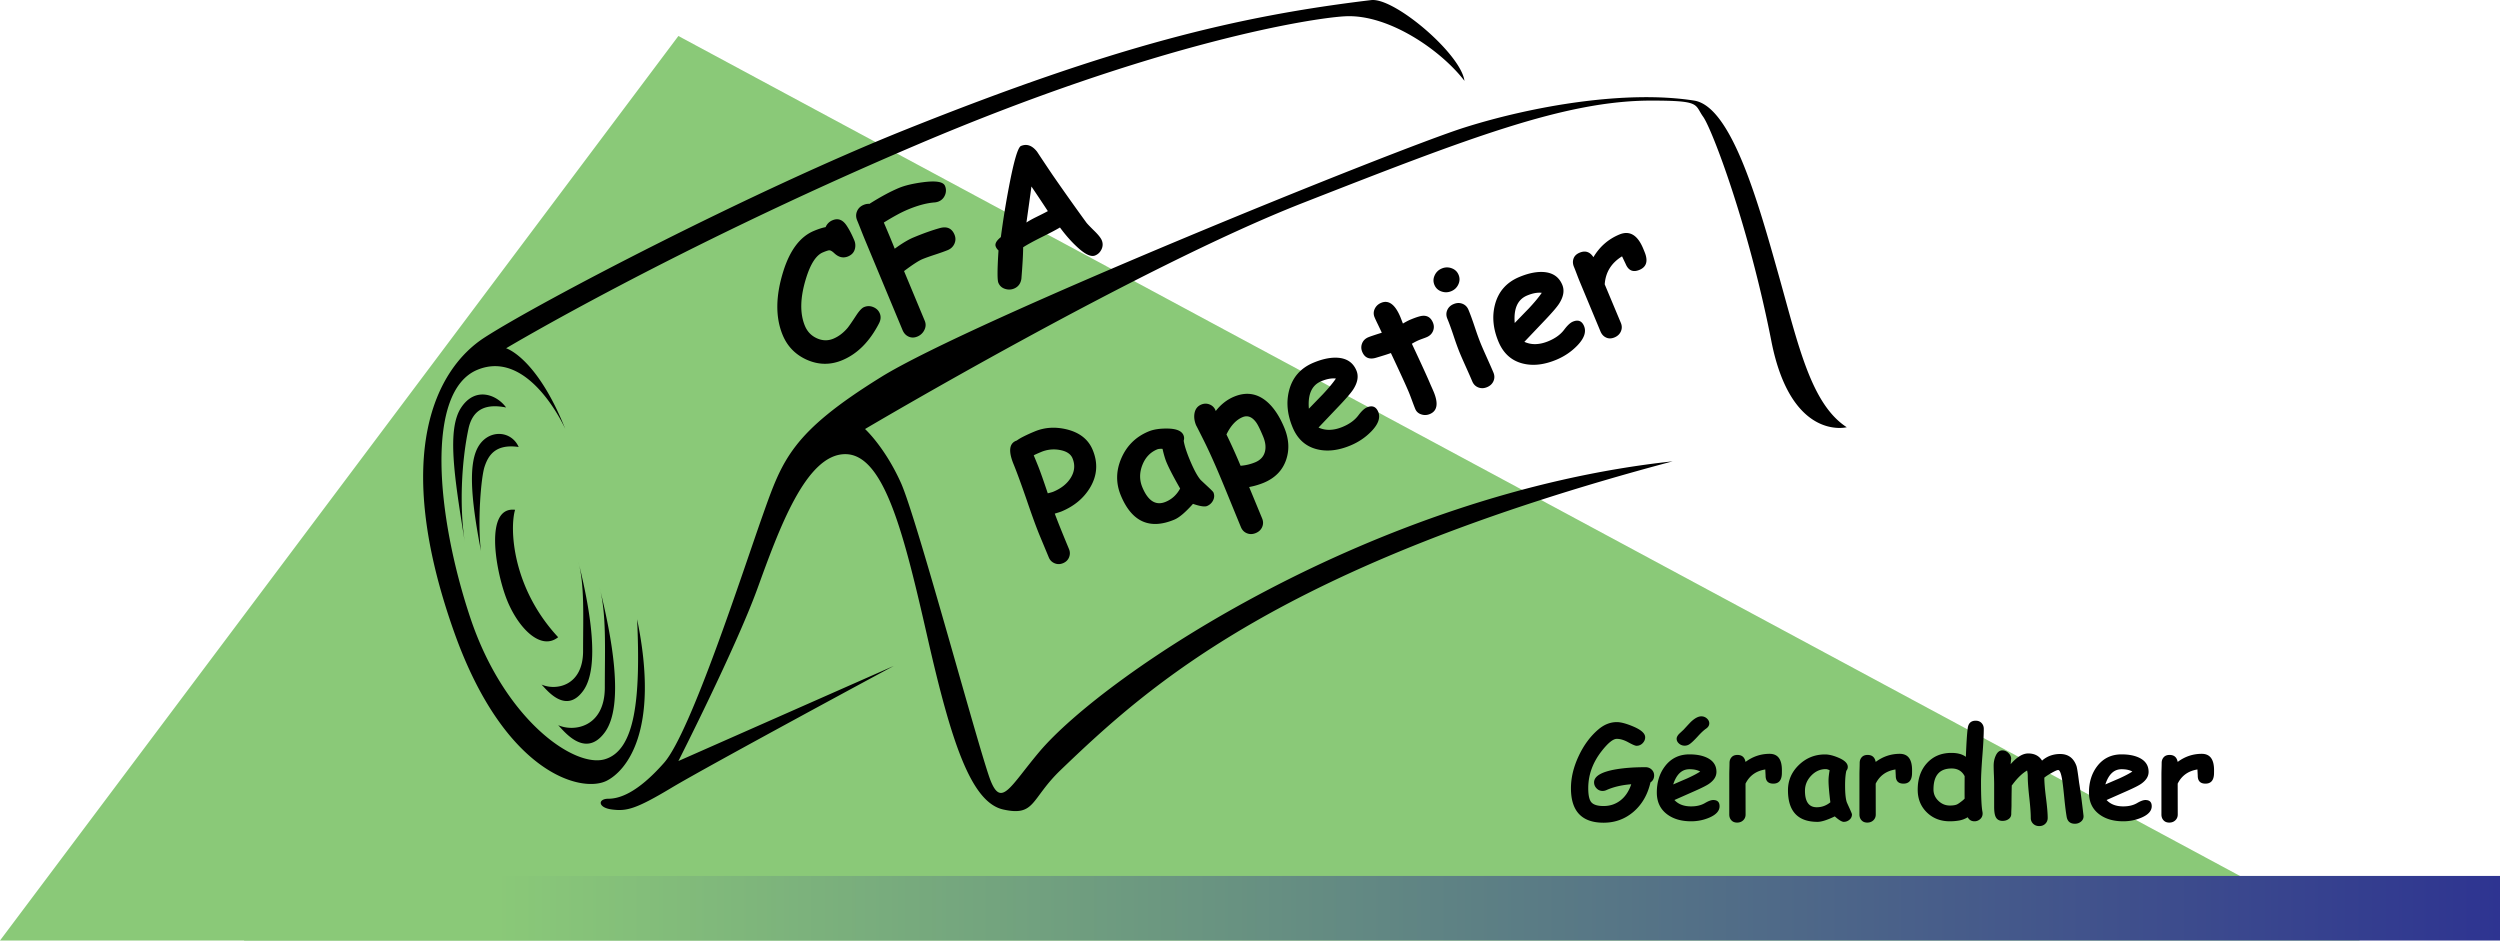
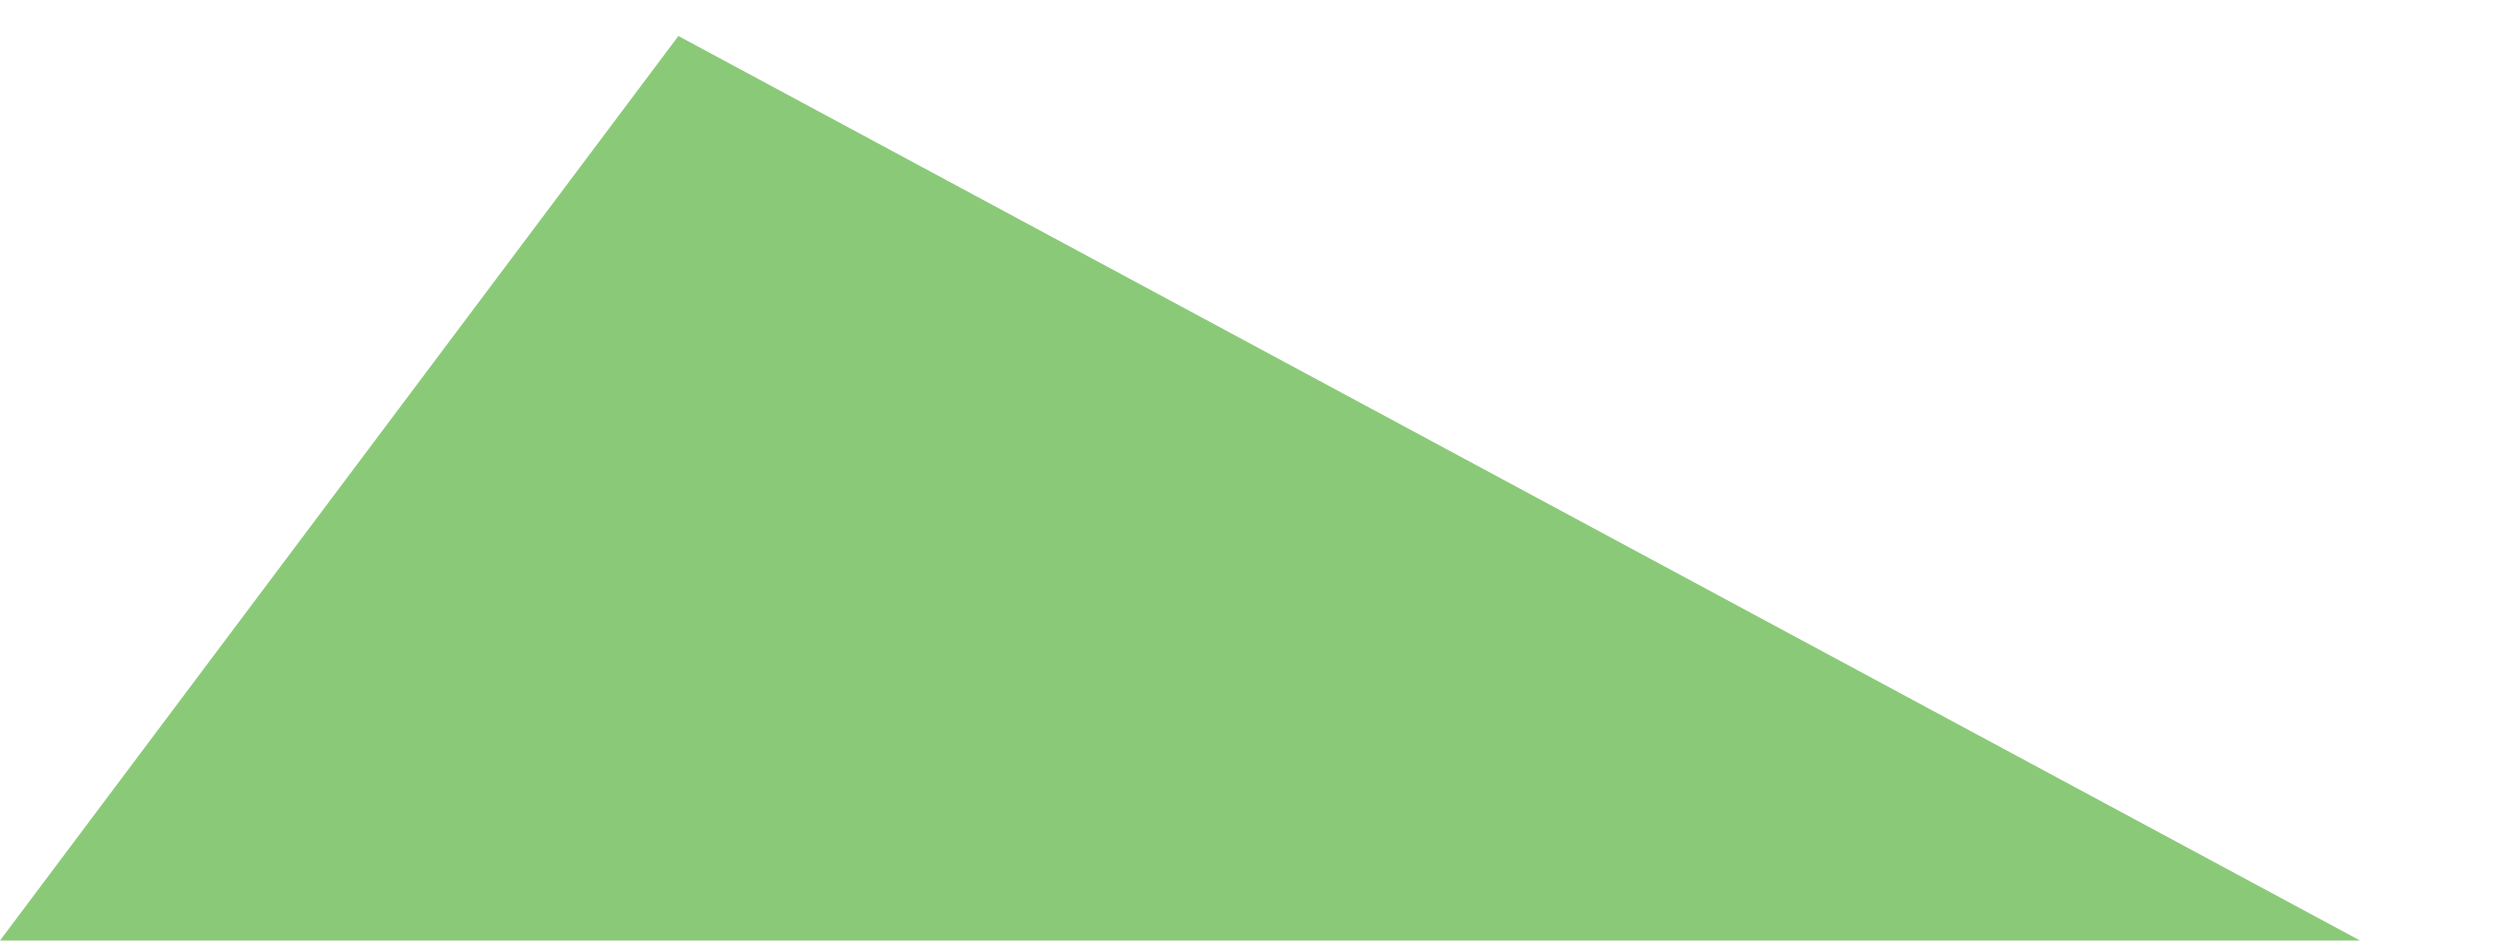
<svg xmlns="http://www.w3.org/2000/svg" viewBox="0 0 637.948 240">
  <path fill="#8ac978" d="M0 240L173.111 9.185 602.227 240z" />
  <linearGradient id="a" gradientUnits="userSpaceOnUse" x1="637.948" y1="231.757" x2="126.335" y2="231.757">
    <stop offset="0" stop-color="#2e3491" />
    <stop offset="1" stop-color="#8ac978" />
  </linearGradient>
-   <path fill="url(#a)" d="M62.284 223.513h575.664V240H62.284z" />
-   <path d="M484.79 192.36c-2.254 0-4.304.689-6.152 2.066-.219-1.19-.907-1.784-2.066-1.784-.647 0-1.145.195-1.494.586-.35.392-.525.88-.525 1.464 0 .324-.01.806-.031 1.448a48.15 48.15 0 0 0-.032 1.448v10.253c0 .584.167 1.064.501 1.44.355.417.856.626 1.503.626.626 0 1.143-.195 1.55-.587.407-.391.61-.884.61-1.48l-.016-7.873c1.013-2.035 2.693-3.24 5.04-3.616l.08 1.581c0 1.357.656 2.035 1.971 2.035 1.357 0 2.082-.798 2.176-2.395.01-.166.016-.516.016-1.048 0-2.776-1.044-4.164-3.13-4.164zm45.081 3.1c-.73-2.036-2.118-3.053-4.163-3.053a7.25 7.25 0 0 0-2.505.422 6.555 6.555 0 0 0-2.113 1.268c-.751-1.22-1.93-1.831-3.538-1.831-1.409 0-2.9.913-4.477 2.74.078-.92.123-1.378.136-1.393-.013-.524-.238-1.008-.683-1.45-.46-.453-.982-.68-1.566-.68-.74 0-1.315.47-1.722 1.409-.334.751-.5 1.592-.5 2.52 0 .522.02 1.286.062 2.293a60.41 60.41 0 0 1 .063 2.294v5.823c0 1.137.11 1.967.328 2.488.314.772.913 1.159 1.8 1.159.616 0 1.133-.152 1.55-.454.46-.324.689-.767.689-1.33 0-.24.01-.609.031-1.104.02-.496.032-.89.032-1.182 0-1.2.02-2.854.062-4.962.125-.146.214-.256.266-.329 1.221-1.628 2.437-2.791 3.648-3.49.114.396.172.928.172 1.596 0 1.19.127 2.94.383 5.252.256 2.311.384 4.062.384 5.251 0 .595.203 1.09.61 1.487s.924.595 1.55.595 1.143-.198 1.55-.595c.406-.396.61-.892.61-1.487 0-1.137-.146-2.849-.438-5.134-.282-2.233-.423-3.944-.423-5.134.396-.344 1.022-.756 1.878-1.237.856-.48 1.404-.72 1.644-.72.438 0 .798.935 1.08 2.802.136.898.308 2.421.517 4.57.198 1.963.391 3.481.579 4.556.208 1.19.913 1.784 2.113 1.784.605 0 1.132-.193 1.58-.579.45-.386.653-.876.611-1.471-.459-3.945-.835-6.762-1.127-8.453-.302-2.41-.527-3.824-.673-4.242zm31.98-3.1c-2.254 0-4.305.689-6.152 2.066-.22-1.19-.908-1.784-2.066-1.784-.647 0-1.146.195-1.495.586-.35.392-.524.88-.524 1.464 0 .324-.011.806-.032 1.448a48.254 48.254 0 0 0-.031 1.448v10.253c0 .584.167 1.064.5 1.44.355.417.856.626 1.504.626.626 0 1.142-.195 1.55-.587.406-.391.61-.884.61-1.48l-.016-7.873c1.012-2.035 2.692-3.24 5.04-3.616l.079 1.581c0 1.357.657 2.035 1.972 2.035 1.356 0 2.082-.798 2.176-2.395.01-.166.015-.516.015-1.048 0-2.776-1.043-4.164-3.13-4.164zm-130.235-8.28c-.198.177-.856.876-1.972 2.097-.376.355-.757.71-1.143 1.064-.438.46-.657.882-.657 1.268 0 .47.203.882.61 1.237a2.12 2.12 0 0 0 1.44.532c.49 0 .94-.151 1.347-.454.5-.365 1.179-1.017 2.035-1.957.814-.897 1.5-1.536 2.058-1.917.558-.381.837-.838.837-1.37 0-.459-.2-.871-.602-1.236a2.059 2.059 0 0 0-1.432-.548c-.731 0-1.571.428-2.52 1.283zm81.595 9.533c0 .016.005.03.005.046 0-.039-.002-.05-.005-.046zm34.239 10.534c-.522 0-1.216.255-2.082.767-.97.574-2.155.86-3.553.86-.919 0-1.733-.135-2.442-.406a4.728 4.728 0 0 1-1.816-1.221l5.275-2.333c1.764-.782 2.938-1.377 3.522-1.784 1.284-.887 1.925-1.904 1.925-3.053 0-1.627-.788-2.827-2.363-3.6-1.2-.584-2.708-.876-4.524-.876-2.62 0-4.701 1.012-6.246 3.036-1.388 1.827-2.081 4.06-2.081 6.7 0 2.39.876 4.242 2.63 5.557 1.585 1.19 3.625 1.784 6.12 1.784 1.638 0 3.188-.313 4.649-.939 1.742-.751 2.614-1.722 2.614-2.911 0-1.054-.543-1.581-1.628-1.581zm-8.547-6.888c.689-.646 1.519-.97 2.489-.97 1.127 0 2.04.198 2.74.595-.836.543-1.957 1.132-3.366 1.768-1.17.501-2.343 1.008-3.522 1.519.417-1.294.97-2.265 1.66-2.912zm-119.01-1.487c-2.84 0-5.323.178-7.452.532-3.778.637-5.666 1.754-5.666 3.35 0 .543.193 1.028.579 1.456.428.48.965.72 1.612.72.324 0 .647-.073.97-.22 1.795-.802 3.903-1.298 6.325-1.486-.616 1.837-1.566 3.235-2.85 4.195-1.21.908-2.613 1.362-4.21 1.362-1.555 0-2.604-.33-3.146-.986-.512-.627-.767-1.81-.767-3.554 0-3.433 1.163-6.621 3.49-9.564 1.597-2.024 2.865-3.037 3.804-3.037.887 0 1.865.296 2.935.885 1.07.59 1.761.884 2.074.884a2.11 2.11 0 0 0 1.581-.665c.428-.443.642-.947.642-1.51 0-.981-1.033-1.905-3.1-2.771-1.742-.73-3.12-1.096-4.132-1.096-1.66 0-3.214.61-4.665 1.832-2.066 1.742-3.756 4.017-5.071 6.824-1.315 2.808-1.972 5.547-1.972 8.218 0 2.933.693 5.132 2.081 6.598 1.388 1.466 3.47 2.2 6.246 2.2 2.932 0 5.489-.94 7.67-2.818 2.15-1.868 3.58-4.357 4.29-7.467.625-.417.938-1.007.938-1.769 0-.594-.211-1.095-.633-1.502-.424-.407-.948-.61-1.574-.61zm17.28 8.375c-.522 0-1.216.255-2.082.767-.97.574-2.155.86-3.553.86-.919 0-1.732-.135-2.442-.406a4.728 4.728 0 0 1-1.816-1.221l5.276-2.333c1.763-.782 2.937-1.377 3.522-1.784 1.283-.887 1.925-1.904 1.925-3.053 0-1.627-.788-2.827-2.364-3.6-1.2-.584-2.708-.876-4.524-.876-2.619 0-4.7 1.012-6.245 3.036-1.388 1.827-2.082 4.06-2.082 6.7 0 2.39.877 4.242 2.63 5.557 1.586 1.19 3.626 1.784 6.12 1.784 1.638 0 3.188-.313 4.65-.939 1.742-.751 2.613-1.722 2.613-2.911 0-1.054-.543-1.581-1.628-1.581zm-8.546-6.888c.688-.646 1.518-.97 2.488-.97 1.127 0 2.04.198 2.74.595-.835.543-1.957 1.132-3.366 1.768-1.169.501-2.343 1.008-3.522 1.519.418-1.294.97-2.265 1.66-2.912zm42.623 7.423c-.282-.868-.422-2.288-.422-4.262 0-.836.028-1.567.086-2.192.057-.626.138-1.145.242-1.558.24-.279.36-.604.36-.977 0-.888-.788-1.668-2.363-2.34-1.305-.558-2.453-.837-3.444-.837-2.588 0-4.81.895-6.668 2.685-1.858 1.79-2.787 3.942-2.787 6.457 0 2.682.629 4.696 1.887 6.042 1.257 1.346 3.143 2.02 5.658 2.02.511 0 1.132-.118 1.863-.353.73-.235 1.576-.582 2.536-1.041 1.043.929 1.805 1.393 2.285 1.393.553 0 1.04-.181 1.464-.542a1.72 1.72 0 0 0 .634-1.364c0-.124-.204-.63-.61-1.519-.45-.981-.69-1.519-.72-1.612zm-5.815.991c-.58.214-1.193.32-1.84.32-1.001 0-1.752-.351-2.253-1.056-.501-.704-.752-1.755-.752-3.154 0-1.46.533-2.747 1.597-3.859 1.064-1.11 2.306-1.667 3.725-1.667.115 0 .253.024.415.07.162.048.347.124.556.228a22.464 22.464 0 0 0-.212 1.448c-.046.433-.07.817-.07 1.15 0 1.232.157 3.09.47 5.573a5.706 5.706 0 0 1-1.636.947zm-13.86-13.313c-2.255 0-4.305.689-6.153 2.066-.219-1.19-.907-1.784-2.066-1.784-.647 0-1.145.195-1.494.586-.35.392-.525.88-.525 1.464 0 .324-.01.806-.031 1.448a48.15 48.15 0 0 0-.032 1.448v10.253c0 .584.167 1.064.501 1.44.355.417.856.626 1.503.626.626 0 1.143-.195 1.55-.587.407-.391.61-.884.61-1.48l-.016-7.873c1.013-2.035 2.693-3.24 5.04-3.616l.079 1.581c0 1.357.657 2.035 1.972 2.035 1.357 0 2.082-.798 2.176-2.395.01-.166.016-.516.016-1.048 0-2.776-1.044-4.164-3.13-4.164zm54.644-6.382c0-.58-.187-1.07-.563-1.47-.376-.4-.872-.6-1.487-.6-1.18 0-1.858.615-2.035 1.846-.188 1.357-.35 3.815-.485 7.373a4.724 4.724 0 0 0-1.597-.752c-.616-.166-1.315-.25-2.098-.25-2.556 0-4.628.864-6.214 2.59-1.586 1.728-2.38 3.995-2.38 6.802 0 2.359.788 4.3 2.365 5.823 1.544 1.492 3.485 2.238 5.823 2.238.813 0 1.601-.065 2.363-.196a6.327 6.327 0 0 0 2.207-.837c.376.689.95 1.033 1.722 1.033.553 0 1.038-.187 1.456-.561.417-.374.626-.85.626-1.43 0-.137-.016-.29-.047-.46-.24-1.263-.36-3.76-.36-7.492 0-1.527.118-3.804.352-6.828.235-3.025.352-5.301.352-6.83zm-4.883 17.809a5.61 5.61 0 0 1-.517.485c-.678.543-1.158.876-1.44 1.002-.418.188-1.028.281-1.831.281-1.107 0-2.077-.401-2.912-1.205-.835-.803-1.252-1.769-1.252-2.896 0-1.784.386-3.123 1.158-4.015.772-.892 1.93-1.338 3.475-1.338.762 0 1.42.162 1.972.485.553.324 1.002.814 1.347 1.472-.021 3.318-.021 5.228 0 5.729zm-173.109-86.55c.849-2.558.678-5.265-.512-8.123-1.27-3.052-2.821-5.323-4.65-6.813-2.443-1.967-5.164-2.327-8.165-1.077-.888.37-1.721.858-2.501 1.466a12.46 12.46 0 0 0-2.172 2.202l-.063-.204a2.631 2.631 0 0 0-1.485-1.472c-.702-.288-1.419-.281-2.15.023-.952.397-1.526 1.149-1.723 2.256-.162.972-.018 1.998.433 3.081-.098-.235.535 1.01 1.899 3.734.991 1.975 2.093 4.364 3.305 7.166.858 1.985 1.93 4.562 3.22 7.73 1.745 4.265 2.745 6.703 3 7.316.315.757.83 1.277 1.546 1.562.715.283 1.464.263 2.247-.064.783-.326 1.325-.843 1.628-1.55.302-.708.296-1.44-.02-2.197l-3.305-7.993a18.678 18.678 0 0 0 3.706-1.083c2.935-1.223 4.856-3.21 5.762-5.96zm-7.938.734a12.108 12.108 0 0 1-3.72.883 149.947 149.947 0 0 0-3.601-7.985c.54-1.128 1.155-2.061 1.843-2.8.688-.737 1.442-1.278 2.264-1.62 1.279-.532 2.439-.081 3.48 1.352.44.614 1.025 1.801 1.758 3.563.61 1.461.767 2.758.473 3.891-.32 1.251-1.154 2.157-2.497 2.716zm93.625-52.558l.92 1.936c.707 1.696 1.882 2.202 3.526 1.518 1.696-.707 2.187-2.083 1.474-4.128-.075-.214-.25-.654-.527-1.32-1.445-3.47-3.473-4.662-6.082-3.575-2.818 1.173-5.023 3.102-6.615 5.786-.894-1.373-2.065-1.759-3.513-1.156-.81.337-1.33.842-1.563 1.513s-.198 1.372.106 2.103c.169.404.407 1.013.715 1.826.307.813.546 1.422.714 1.827l5.338 12.819c.305.73.763 1.244 1.376 1.54.66.336 1.396.337 2.205 0 .783-.326 1.327-.84 1.632-1.541.305-.7.303-1.423-.007-2.167l-4.119-9.836c.207-3.071 1.68-5.453 4.42-7.145zM278.17 124.418c1.828-3.073 2.047-6.28.656-9.62-1.108-2.662-3.295-4.4-6.558-5.215-2.934-.722-5.68-.551-8.237.514a42.235 42.235 0 0 0-2.82 1.278c-.759.384-1.336.728-1.73 1.03-1.952.644-2.228 2.666-.829 6.063.814 1.989 1.935 5.05 3.366 9.185 1.39 4.075 2.507 7.124 3.35 9.146l2.273 5.46c.288.692.78 1.184 1.475 1.475.696.292 1.416.284 2.16-.026.743-.31 1.253-.813 1.53-1.51.276-.696.27-1.39-.018-2.082-1.738-4.175-2.949-7.192-3.631-9.051.912-.273 1.479-.456 1.7-.548 3.25-1.353 5.687-3.386 7.313-6.1zm-9.406 1.069c-.223.092-.688.225-1.397.398-1.055-3.159-1.871-5.467-2.447-6.926a317.037 317.037 0 0 0-1.13-2.768c.21-.118.474-.247.792-.387.317-.14.684-.297 1.101-.47a8.269 8.269 0 0 1 4.75-.508c1.702.301 2.784 1.007 3.246 2.116.706 1.696.556 3.359-.45 4.987-.942 1.525-2.43 2.71-4.465 3.558zm102.183-39.725c.597 1.803 1.138 3.285 1.621 4.446.31.743.83 1.928 1.56 3.553.73 1.625 1.25 2.809 1.56 3.553.315.757.83 1.273 1.541 1.55.713.279 1.46.254 2.244-.072.782-.326 1.327-.84 1.631-1.54.306-.702.301-1.43-.014-2.187-.31-.745-.83-1.928-1.56-3.554-.73-1.624-1.25-2.809-1.56-3.553-.484-1.16-1.024-2.643-1.622-4.445-.597-1.803-1.138-3.285-1.621-4.446-.315-.757-.83-1.274-1.542-1.551-.712-.278-1.46-.253-2.243.073-.783.326-1.327.839-1.631 1.54-.306.701-.3 1.43.014 2.187.484 1.161 1.024 2.643 1.622 4.446zm17.61 6.997c2.603.661 5.463.343 8.582-.956 2.048-.853 3.822-2.051 5.323-3.595 1.788-1.846 2.372-3.513 1.753-5-.549-1.318-1.502-1.695-2.859-1.13-.652.272-1.386.953-2.203 2.043-.915 1.223-2.246 2.198-3.995 2.927-1.148.478-2.236.732-3.264.762a6.414 6.414 0 0 1-2.907-.581l5.382-5.663c1.797-1.896 2.955-3.251 3.474-4.064 1.143-1.778 1.416-3.384.819-4.82-.848-2.034-2.458-3.124-4.83-3.27-1.805-.105-3.843.314-6.112 1.26-3.276 1.363-5.352 3.713-6.229 7.048-.784 3.006-.489 6.159.885 9.46 1.245 2.988 3.305 4.847 6.182 5.579zm-1.472-14.842c.524-1.168 1.393-2.004 2.606-2.51 1.41-.586 2.654-.814 3.735-.682-.761 1.113-1.857 2.435-3.287 3.964-1.2 1.235-2.405 2.479-3.613 3.732-.152-1.835.035-3.336.559-4.504zm-85.087 33.133c-.463-1.11-1.854-1.675-4.174-1.695-1.921-.018-3.502.23-4.741.747-3.236 1.347-5.55 3.623-6.94 6.828-1.39 3.204-1.431 6.38-.122 9.523 1.397 3.354 3.231 5.545 5.504 6.572 2.273 1.029 4.982.889 8.126-.42.64-.267 1.355-.737 2.146-1.41.79-.675 1.667-1.548 2.628-2.623 1.789.618 2.983.802 3.583.553a2.96 2.96 0 0 0 1.548-1.44c.34-.673.367-1.351.082-2.036-.064-.155-.582-.682-1.554-1.58-1.072-.995-1.651-1.542-1.739-1.641-.805-.939-1.72-2.642-2.747-5.109a32.885 32.885 0 0 1-1.034-2.787c-.254-.811-.423-1.502-.508-2.074a1.964 1.964 0 0 0-.058-1.408zm-2.408 15.643a7.123 7.123 0 0 1-2.133 1.36c-1.252.52-2.375.471-3.368-.148-.993-.62-1.853-1.804-2.581-3.553-.761-1.826-.765-3.711-.013-5.655.752-1.944 2.016-3.285 3.79-4.024.143-.06.328-.102.555-.128.227-.025.498-.027.813-.006.16.715.323 1.356.49 1.92.167.567.337 1.059.51 1.476.642 1.54 1.805 3.78 3.489 6.723a7.723 7.723 0 0 1-1.552 2.035zm36.44-12.061c2.602.661 5.462.343 8.58-.956 2.049-.853 3.823-2.051 5.324-3.595 1.788-1.846 2.372-3.513 1.753-5-.549-1.318-1.502-1.695-2.859-1.13-.652.272-1.386.953-2.203 2.043-.915 1.223-2.246 2.198-3.995 2.926-1.148.479-2.236.733-3.264.763a6.417 6.417 0 0 1-2.907-.581l5.382-5.663c1.797-1.896 2.955-3.251 3.474-4.064 1.143-1.777 1.416-3.384.818-4.82-.847-2.034-2.458-3.125-4.83-3.27-1.804-.105-3.842.314-6.111 1.26-3.276 1.364-5.352 3.713-6.229 7.048-.785 3.006-.489 6.16.885 9.46 1.245 2.988 3.305 4.847 6.181 5.579zm-1.473-14.842c.524-1.168 1.393-2.004 2.606-2.51 1.41-.586 2.654-.814 3.735-.682-.761 1.113-1.857 2.435-3.286 3.964a1207.875 1207.875 0 0 0-3.614 3.732c-.152-1.835.035-3.337.559-4.504zm33.253-25.421c.847.306 1.688.285 2.523-.063s1.44-.928 1.812-1.743c.373-.813.391-1.624.055-2.433-.338-.81-.926-1.368-1.766-1.676a3.336 3.336 0 0 0-2.513.059 3.37 3.37 0 0 0-1.822 1.746c-.38.817-.401 1.629-.064 2.438.336.809.928 1.366 1.775 1.672zm-8.308 25.712c.196.47.47 1.182.822 2.138s.625 1.668.821 2.138c.293.704.825 1.172 1.595 1.403.706.226 1.418.19 2.136-.109 1.892-.787 2.213-2.682.963-5.683a44.272 44.272 0 0 0-.487-1.117 43.587 43.587 0 0 1-.415-.941c-.674-1.618-2.226-5.014-4.656-10.187a14.02 14.02 0 0 1 1.794-.93c.274-.115.601-.24.98-.375.382-.135.708-.26.982-.374.783-.326 1.325-.842 1.628-1.55.302-.708.298-1.434-.011-2.177-.51-1.226-1.364-1.805-2.56-1.736-.63.033-1.694.361-3.195.986-.508.212-1.143.545-1.903.999l-.63-1.621c-1.352-3.249-2.994-4.47-4.925-3.667-.756.315-1.302.826-1.636 1.53-.334.707-.349 1.425-.044 2.155.19.457.485 1.092.885 1.905.454.944.774 1.622.961 2.034-1.8.566-2.942.95-3.424 1.15-.783.326-1.316.847-1.6 1.562-.284.715-.274 1.439.03 2.17.63 1.513 1.801 2.017 3.512 1.51 1.71-.505 2.978-.907 3.803-1.204 2.393 5.082 3.917 8.412 4.574 9.99zM238.633 64.967c1.448-.477 2.523-.861 3.225-1.153.796-.332 1.361-.876 1.696-1.633.334-.757.338-1.526.012-2.309-.674-1.62-1.927-2.174-3.758-1.666-1.958.547-4.192 1.342-6.702 2.387-1.35.562-2.946 1.52-4.79 2.874-.748-1.874-1.675-4.1-2.78-6.68a62.853 62.853 0 0 1 3.37-1.975 31.214 31.214 0 0 1 2.777-1.346c2.51-1.045 4.753-1.646 6.73-1.804a3.678 3.678 0 0 0 1.108-.248c.77-.32 1.312-.871 1.629-1.652a2.951 2.951 0 0 0-.007-2.325c-.438-1.053-2.287-1.368-5.547-.945-2.6.338-4.668.828-6.206 1.468a39.65 39.65 0 0 0-3.463 1.668 65.12 65.12 0 0 0-4.063 2.392c-.476-.039-.97.048-1.483.262-.81.337-1.371.88-1.685 1.628-.314.748-.305 1.52.026 2.317.22.526.541 1.326.965 2.4.423 1.076.745 1.875.964 2.402l9.66 23.199c.331.796.848 1.353 1.55 1.67.703.317 1.445.313 2.228-.013a3.421 3.421 0 0 0 1.787-1.67c.394-.782.429-1.565.103-2.348l-5.285-12.692c2.157-1.626 3.728-2.645 4.714-3.055.701-.292 1.776-.677 3.225-1.153zm-28.645-.566c.864-.36 1.417-.535 1.658-.525.32.01.742.261 1.265.756 1.114 1.04 2.279 1.307 3.493.802.972-.405 1.562-1.078 1.772-2.02a3.375 3.375 0 0 0-.18-2.087c-.63-1.511-1.295-2.786-1.996-3.824-.982-1.444-2.16-1.88-3.537-1.307a3.207 3.207 0 0 0-1.783 1.764c-.399.071-.846.186-1.342.345-.496.159-1.04.362-1.634.61-3.51 1.46-6.112 4.888-7.809 10.282-1.993 6.356-2.048 11.795-.166 16.316 1.203 2.888 3.247 4.982 6.132 6.283 3.014 1.343 6.039 1.381 9.075.117 3.846-1.602 6.973-4.74 9.381-9.417.454-.886.516-1.727.184-2.524-.298-.715-.825-1.24-1.582-1.573-.814-.358-1.626-.369-2.436-.031-.54.224-1.19.907-1.95 2.047-1.122 1.718-1.872 2.806-2.25 3.265-1.085 1.275-2.295 2.19-3.631 2.747-1.377.573-2.777.539-4.2-.104-1.424-.643-2.442-1.7-3.054-3.17-1.344-3.226-1.226-7.336.352-12.332 1.125-3.572 2.538-5.712 4.238-6.42zm44.77 7.747c.326.783.891 1.303 1.696 1.562.804.259 1.578.234 2.32-.076 1.053-.438 1.674-1.266 1.863-2.485.297-3.623.446-6.307.449-8.05 1.05-.674 2.609-1.529 4.68-2.565 2.205-1.093 3.776-1.922 4.713-2.486 1.378 1.865 2.756 3.445 4.135 4.739 2.108 2.02 3.703 2.829 4.786 2.425.754-.282 1.315-.809 1.683-1.58.367-.77.388-1.547.063-2.33-.242-.58-.848-1.35-1.817-2.308-1.178-1.155-1.893-1.903-2.145-2.242a617.437 617.437 0 0 1-8.57-12.084 577.73 577.73 0 0 1-3.982-5.967c-1.247-1.587-2.613-2.071-4.097-1.453-.783.326-1.796 3.749-3.04 10.268a222.263 222.263 0 0 0-2.098 12.988c-1.103.887-1.547 1.665-1.331 2.336.124.376.368.733.731 1.073-.312 4.802-.325 7.547-.038 8.235zm8.443-24.561a472.269 472.269 0 0 1 4.185 6.285c-.368.218-1.29.688-2.761 1.412-1.249.615-2.148 1.116-2.7 1.504.551-3.888.977-6.955 1.276-9.201zm1.962 144.326c-7.328 8.702-9.617 14.197-12.365 7.328-2.748-6.87-18.777-66.863-22.899-76.023-4.121-9.159-9.159-13.739-9.159-13.739s69.611-41.217 111.744-57.703S399.347 25.67 421.33 25.67c12.823 0 10.99.916 13.28 4.122s11.584 27.621 17.403 57.246c5.038 25.646 19.235 21.982 19.235 21.982-9.16-5.953-12.365-21.066-17.403-38.927s-11.928-42.907-21.524-44.423c-17.403-2.747-41.217 1.374-58.62 6.87s-125.94 49.46-148.84 63.657-25.187 21.067-30.225 35.264c-5.038 14.197-18.319 55.414-25.188 63.2-6.87 7.785-11.45 9.159-14.197 9.159s-2.748 2.29.916 2.747c3.663.458 5.953 0 15.113-5.495 9.159-5.496 56.788-31.142 56.788-31.142l-54.957 24.272s14.655-28.852 20.151-43.965c5.496-15.112 12.365-34.347 22.44-34.347 10.076 0 15.113 21.066 21.067 47.17s10.991 41.676 19.235 43.507c8.243 1.832 6.942-2.67 14.654-10.075 22.899-21.982 56.33-52.208 156.167-78.77-76.48 8.243-145.077 54.495-161.662 74.19zm-102.585-33.89c.916 20.151-.458 33.433-8.243 35.722-7.786 2.29-25.646-10.075-34.348-36.18s-11.449-57.703 1.832-63.198c13.281-5.496 22.44 15.112 22.44 15.112-7.327-18.318-15.112-20.608-15.112-20.608s42.133-25.188 104.416-51.75S335.643 4.473 343.475 4.147c10.991-.458 24.272 8.701 30.226 16.487-.916-6.87-17.886-21.32-23.814-20.609C315.539 4.147 284.552 11.687 231.273 33c-38.927 15.57-93.425 43.965-107.622 53.124-12.278 7.922-23.902 29.635-7.785 75.107 12.823 36.18 32.515 41.217 38.927 38.011 4.794-2.397 13.739-12.365 7.785-41.217zm-30.226-43.964c-1.831-4.122-7.327-4.58-10.075-.458-2.748 4.122-2.29 12.823.458 27.02-.916-7.327 0-18.776.916-21.524.916-2.748 2.653-5.902 8.701-5.038zm-3.205-10.075c-2.29-3.206-7.786-5.496-11.45 0-3.663 5.495-1.831 17.403.916 34.347-1.373-8.701-.916-20.15.916-28.852 1.167-5.543 5.038-6.411 9.618-5.495zm25.188 82.892c5.037-6.87 1.832-24.272-1.374-37.095 1.832 6.869 1.374 15.57 1.374 25.646s-7.786 11.449-11.907 9.617c1.374 1.374 6.87 8.701 11.907 1.832zm-5.544-10.567c4.488-6.12 1.632-21.624-1.224-33.049 1.632 6.12 1.224 13.873 1.224 22.849s-6.936 10.2-10.608 8.568c1.224 1.224 6.12 7.752 10.608 1.632zm-6.363-13.705c-11.907-12.823-12.365-27.936-10.991-32.516-7.786-.916-5.038 15.113-2.29 22.44s8.701 13.74 13.28 10.076z" />
</svg>